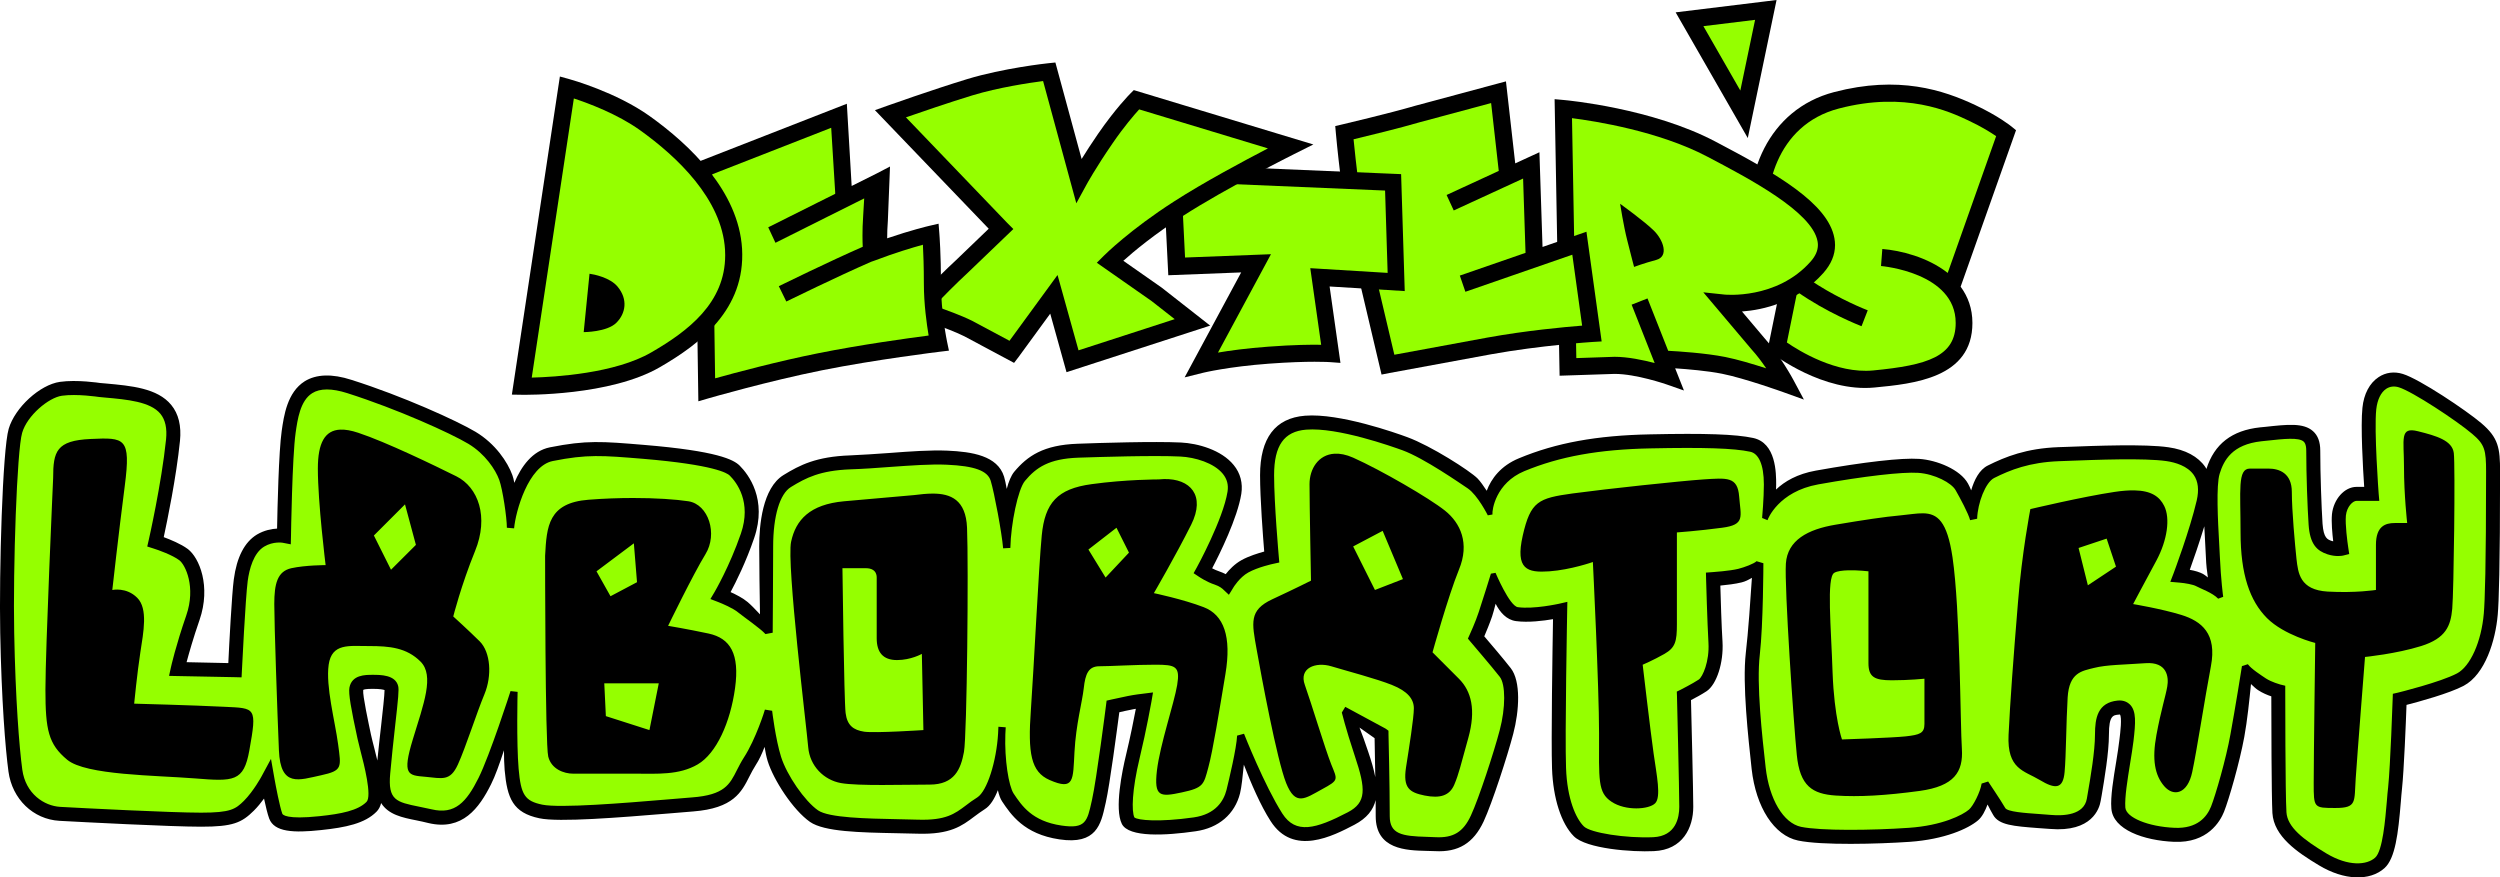
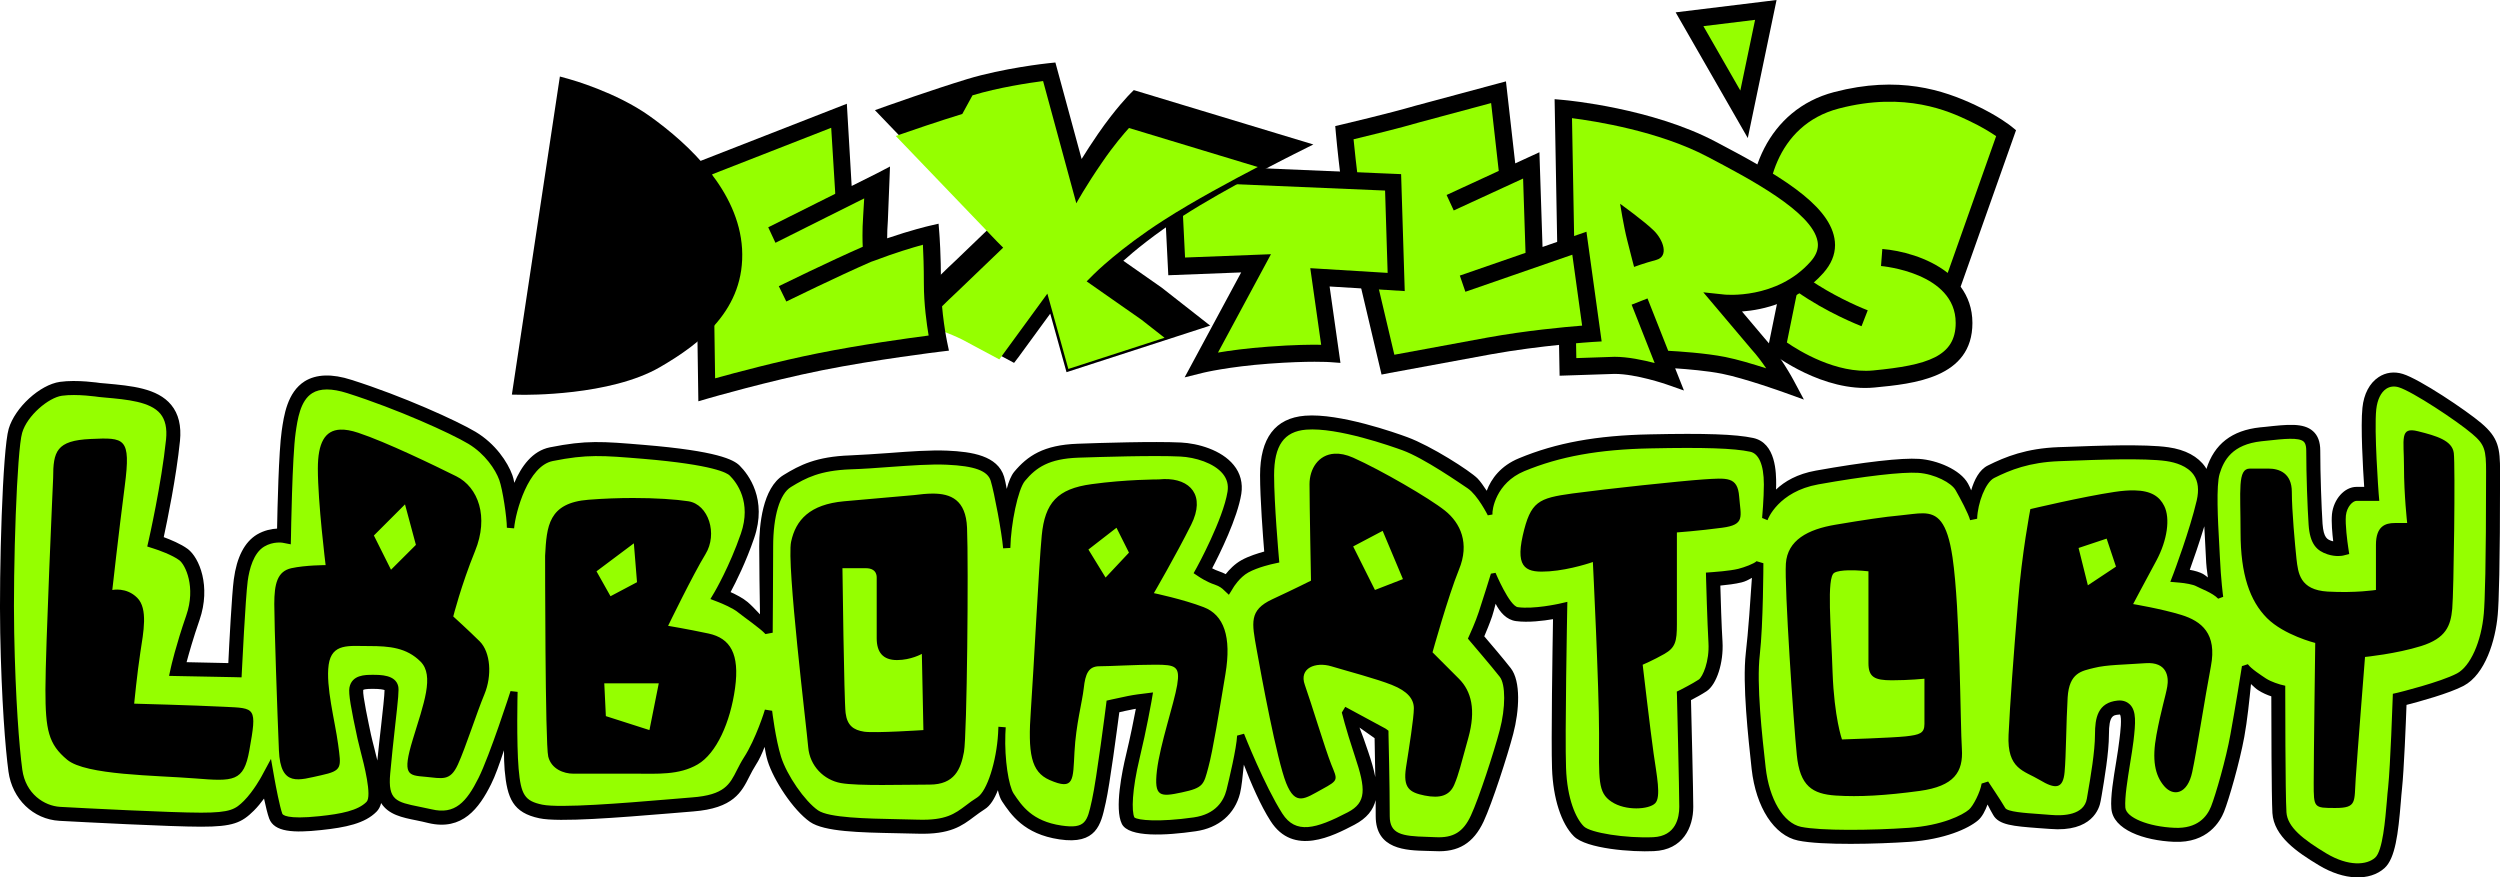
<svg xmlns="http://www.w3.org/2000/svg" xmlns:ns1="http://sodipodi.sourceforge.net/DTD/sodipodi-0.dtd" xmlns:ns2="http://www.inkscape.org/namespaces/inkscape" enable-background="new 0 0 1000 338.751" version="1.1" xml:space="preserve" viewBox="0 0 6765.336 2374.234" id="svg1" ns1:docname="Dexter's Laboratory.svg" width="6765.336" height="2374.234" ns2:version="1.3.2 (091e20e, 2023-11-25, custom)">
  <defs id="defs1">
  
  
 
   
   
   
   
   
   
   
   
   
   
   
   
   
   
   
   
   
   
   
   
   
   
   
   
   
   
   
   
   
   
   
   
   
   
   
   
   
   
  </defs>
  <ns1:namedview id="namedview1" pagecolor="#ffffff" bordercolor="#000000" borderopacity="0.25" ns2:showpageshadow="2" ns2:pageopacity="0.0" ns2:pagecheckerboard="0" ns2:deskcolor="#d1d1d1" ns2:zoom="0.17869553" ns2:cx="3346.4744" ns2:cy="1236.7405" ns2:window-width="1920" ns2:window-height="1112" ns2:window-x="-8" ns2:window-y="-8" ns2:window-maximized="1" ns2:current-layer="svg1" />
  <g id="g11" transform="matrix(7.009,0,0,7.009,-0.001,0)">
    <g id="g10">
      <g id="g9">
        <path d="m 528.3,290.38 c -1.22,-3.75 -2.41,-6.89 -3.41,-9.48 l 5.83,4.1 c 0.04,2.57 0.19,8.56 0.27,15.04 -0.57,-3.02 -1.53,-6.26 -2.69,-9.66 M 147.12,280.4 c -0.47,4.13 -0.98,8.65 -1.43,13.23 -0.38,-1.58 -0.78,-3.19 -1.2,-4.86 -0.45,-1.76 -0.86,-3.3 -1.1,-4.44 l -0.14,-0.59 c -0.97,-4.61 -3.27,-15.3 -3.02,-17.25 0.05,-0.09 0.05,-0.13 0.06,-0.15 0.21,-0.13 0.96,-0.38 3.61,-0.38 2.94,0 4.13,0.3 4.57,0.47 0,1.89 -0.68,7.99 -1.35,13.97 z m 703.95,-77.2 c 0.09,2.3 0.22,4.66 0.37,7.12 l 0.25,4.84 c 0.1,2.9 0.41,5.51 0.76,7.8 -0.61,-0.49 -1.16,-0.94 -1.64,-1.22 -1.41,-0.85 -3.53,-1.42 -5.35,-1.73 1.36,-3.75 3.61,-10.26 5.61,-16.81 z M 958,163.36 c -5.75,-4.88 -23.78,-16.99 -30.27,-18.98 -3.31,-1.04 -6.64,-0.6 -9.37,1.23 -3.48,2.3 -5.71,6.51 -6.24,11.86 -0.75,7.02 0.22,23.73 0.68,30.51 h -2.95 c -4.66,0 -8.87,4.74 -9.49,10.53 -0.29,3.02 0.12,7.46 0.48,10.48 -0.14,-0.04 -0.33,-0.09 -0.52,-0.12 -1.7,-0.57 -3.19,-1.07 -3.6,-6.65 -0.41,-6.45 -0.88,-19.07 -0.88,-28.23 0,-3.36 -0.91,-5.85 -2.8,-7.52 -3.68,-3.29 -9.88,-2.6 -18.47,-1.66 l -1.98,0.19 c -10.85,1.16 -17.66,6.42 -20.7,16.05 -0.14,-0.26 -0.26,-0.51 -0.42,-0.72 -2.8,-4.07 -7.7,-6.72 -14.29,-7.65 -9.03,-1.3 -27.47,-0.6 -39.65,-0.13 l -2.77,0.09 c -12.47,0.48 -20.45,3.69 -27.25,7.08 -3.3,1.61 -5.26,5.55 -6.45,9.6 -0.38,-0.97 -0.83,-1.88 -1.23,-2.63 -2.98,-5.4 -11.96,-9.05 -18.85,-9.52 -6.77,-0.47 -21.31,1.2 -39.91,4.53 -7.17,1.29 -12.06,4.16 -15.35,7.31 0.03,-0.69 0.05,-1.32 0.05,-1.92 0,-4.41 0,-16.09 -8.9,-18 -6.77,-1.44 -18.32,-1.86 -39.84,-1.39 -20.61,0.41 -36.2,3.27 -50.55,9.23 -7.04,2.89 -10.72,7.89 -12.46,12.55 -1.2,-1.82 -2.46,-3.65 -3.55,-4.76 -2.93,-2.95 -17.97,-12.59 -27.12,-15.94 -4.27,-1.58 -26.16,-9.35 -39.47,-8.28 -11.52,0.91 -17.37,8.65 -17.37,22.96 0,9.14 1.14,23.83 1.6,29.49 -2.33,0.64 -5.98,1.76 -8.76,3.31 -2.66,1.48 -4.77,3.71 -6.12,5.42 -0.69,-0.38 -1.55,-0.76 -2.55,-1.1 -0.9,-0.29 -1.84,-0.73 -2.67,-1.16 2.89,-5.51 9.77,-19.39 11.26,-28.77 0.63,-4.07 -0.34,-7.93 -2.93,-11.09 -4.79,-5.91 -13.94,-8.39 -20.34,-8.71 -10.29,-0.51 -31.34,0.15 -39.93,0.47 -13.2,0.47 -19.36,4.7 -24.51,10.86 -1.18,1.46 -2.14,3.8 -2.86,6.58 -0.35,-1.96 -0.69,-3.63 -1.03,-4.72 -2.5,-8.13 -12.44,-9.63 -21.85,-10.05 -6.55,-0.28 -14.41,0.29 -22.73,0.92 -4.99,0.34 -10.12,0.72 -14.9,0.91 -13.05,0.47 -19.35,3.71 -25.68,7.59 -8.16,5.03 -9.38,19.44 -9.38,27.57 0,7.13 0.17,18.72 0.3,26.21 -1.8,-1.92 -3.68,-3.87 -4.89,-4.84 -1.74,-1.46 -4.43,-2.84 -6.47,-3.75 2.07,-3.87 5.9,-11.49 9.09,-20.8 5.18,-15.05 -2.19,-24.65 -5.59,-28.04 -2.32,-2.3 -8.65,-5.65 -36.87,-7.99 -16.24,-1.36 -22.32,-1.87 -36.36,0.93 -6.81,1.36 -11.07,7.37 -13.77,13.72 -0.19,-1.13 -0.44,-2.16 -0.75,-2.99 -1.83,-5.03 -6.53,-12.11 -14.21,-16.71 -7.05,-4.22 -28.15,-13.81 -47.93,-20.07 -7.51,-2.43 -13.58,-2.2 -18.03,0.55 -6.75,4.26 -8.04,13.26 -8.89,19.21 -1.14,7.93 -1.64,29.86 -1.78,37.67 -2.08,0.1 -4.93,0.63 -7.76,2.29 -4.8,2.91 -7.81,8.73 -8.95,17.32 -0.76,5.63 -1.78,25.15 -2.12,32.32 l -16.11,-0.35 c 0.9,-3.36 2.54,-9.2 5,-16.29 4.49,-13.01 -0.07,-24.06 -4.55,-27.42 -2.62,-1.95 -6.71,-3.62 -9.27,-4.57 1.32,-6.13 4.83,-23 6.27,-37.16 0.59,-5.79 -0.55,-10.46 -3.38,-13.89 -5.33,-6.48 -15.43,-7.38 -25.21,-8.27 l -2.22,-0.19 c -0.23,-0.03 -8.92,-1.38 -15.54,-0.44 -7.76,1.11 -17.37,9.93 -19.78,18.12 -2.39,8.13 -3.73,54.86 -3.27,78.85 0.49,25.8 1.97,44.55 3.18,53.5 1.45,10.63 9.55,18.43 19.67,19.01 8.57,0.47 43.04,2.27 54.7,2.27 12.23,0 15.65,-1.49 20.39,-6.21 1.46,-1.45 2.79,-3.12 3.91,-4.65 0.62,2.85 1.34,5.96 2,7.73 1.97,5.22 9.41,5.57 19.94,4.44 9.68,-1.01 17,-2.57 21.47,-7.08 0.89,-0.88 1.46,-2.01 1.81,-3.36 2.83,4.49 8.13,5.6 13.65,6.69 1.47,0.32 2.98,0.6 4.56,1.02 13.17,3.15 19.66,-5.8 24.23,-14.98 1.55,-3.05 3.29,-7.92 4.98,-13.1 0,2.77 0.08,5.38 0.26,7.62 0.97,10.93 3.2,16.49 13.42,18.63 7.57,1.61 30.98,-0.31 49.83,-1.85 l 9.55,-0.79 c 15.52,-1.21 18.67,-7.46 21.73,-13.56 0.74,-1.43 1.49,-2.91 2.42,-4.35 1.33,-2.04 2.46,-4.5 3.41,-7.02 0.31,1.99 0.7,3.87 1.19,5.48 2.29,7.33 9.79,18.9 16.36,23.5 5.54,3.81 19.19,4.07 33.66,4.36 l 7.93,0.18 c 12.57,0.37 17.08,-3.03 21.82,-6.61 1.29,-0.95 2.56,-1.9 4.03,-2.84 2.14,-1.31 3.78,-4.02 5.08,-7.35 0.42,1.79 0.94,3.3 1.62,4.31 3.38,5.06 8.45,12.67 22.14,14.68 14.3,2.15 16.04,-5.81 17.73,-13.5 l 0.17,-0.74 c 1.58,-7.02 4.36,-28.33 5.23,-34.84 1.37,-0.32 3.16,-0.73 4.39,-0.95 0.57,-0.15 1.27,-0.25 1.99,-0.38 -0.75,3.99 -2.1,10.77 -3.79,17.82 -1.47,6.08 -4.52,20.77 -1.61,26.62 2.67,5.32 16.99,4.51 28.51,2.84 8.87,-1.26 15.1,-6.62 17.12,-14.64 0.58,-2.33 1.05,-6.71 1.47,-11.08 2.75,7.15 6.48,15.83 10.32,21.77 8.77,13.78 24.12,5.74 32.37,1.44 4.87,-2.56 7.28,-5.77 8.2,-9.52 0.02,2.21 0.02,4.31 0.02,6.21 0,12.89 11.8,13.21 19.65,13.4 1.1,0.03 2.16,0.06 3.21,0.09 9.05,0.51 14.87,-3.06 18.81,-11.45 3.3,-7.11 9.23,-25.39 11.43,-33.84 2.36,-8.96 2.99,-20.26 -0.94,-25.33 -2.49,-3.21 -7.9,-9.59 -10.24,-12.31 0.8,-1.85 2.08,-4.96 3.02,-7.7 0.42,-1.24 0.89,-3.03 1.36,-4.88 1.67,3.26 4.16,6.2 7.87,6.7 4.71,0.64 10.64,-0.13 14.29,-0.75 -0.19,11.17 -0.76,46.89 -0.38,57.68 0.4,11.5 3.56,21.28 8.43,26.15 4.82,4.82 22.5,6.15 30.87,5.73 11.24,-0.46 15.23,-9.15 15.23,-17.09 0,-5.61 -0.69,-33.89 -0.88,-41.23 1.64,-0.81 4.16,-2.2 6.02,-3.42 3.9,-2.61 6.61,-11.02 6.15,-19.07 -0.37,-5.76 -0.71,-16.75 -0.84,-21.72 2.37,-0.22 5.86,-0.63 8.22,-1.23 1.39,-0.33 2.71,-1.01 3.97,-1.77 -0.51,7.75 -1.42,21.16 -2.36,29.06 -1.36,12.02 0.94,32.54 2.26,44.78 1.67,14.83 8.69,25.66 17.91,27.6 9.16,1.92 30.8,1.35 43.15,0.5 13.4,-0.95 22.56,-5.06 26.37,-8.31 1.61,-1.38 2.77,-3.74 3.65,-6.1 0.76,1.51 1.55,2.98 2.17,4.03 2.2,3.93 7.9,4.34 17.31,5.07 l 4.63,0.33 c 16.24,1.37 19.1,-7.92 19.56,-10.78 l 0.39,-2.17 c 1.04,-6.17 2.81,-16.54 2.81,-23.54 0,-7.31 1.64,-7.47 3.85,-7.65 0.26,-0.07 0.35,-0.03 0.39,-0.03 0.84,1.13 0.16,6.86 -0.18,9.59 -0.26,2.46 -0.76,5.42 -1.24,8.5 -1.1,6.72 -2.27,13.63 -1.89,18.16 0.57,8.21 12.55,12.4 24.21,12.9 12.99,0.57 17.81,-7.92 19.29,-11.6 1.88,-4.73 6,-18.94 7.83,-28.93 1.13,-6.1 2.01,-14.6 2.58,-20.39 0.91,0.87 1.83,1.74 2.71,2.33 1.71,1.13 3.69,1.95 5.14,2.42 0,8.22 0.06,38.71 0.42,45.07 0.57,9 9.58,15.13 17.98,20.17 9.66,5.82 19.58,6.2 25.31,1.07 4.15,-3.78 5.29,-13.34 6.29,-25.52 0.12,-1.82 0.31,-3.6 0.45,-5.07 0.78,-7.24 1.53,-26.15 1.75,-32.42 4.69,-1.2 16.46,-4.4 22.1,-7.39 8.3,-4.44 12.26,-17.53 13.12,-27.42 0.43,-4.78 0.9,-18.25 0.9,-55.22 0.01,-9.13 -0.62,-13.13 -7.26,-18.76 z" fill="#00011e" id="svg_2" style="fill:#000000;fill-opacity:1" />
        <path d="m 576.23,198.64 c -0.22,-1.73 1.28,-12.15 12.31,-16.74 13.71,-5.67 28.69,-8.38 48.61,-8.78 20.8,-0.44 32.32,-0.06 38.58,1.29 3.15,0.65 5.29,4.69 5.29,12.68 0,5.14 -0.65,12.81 -0.68,12.9 l 2.09,0.85 c 0.1,-0.45 4.23,-11.04 19.58,-13.82 17.94,-3.2 32.37,-4.86 38.6,-4.46 6.38,0.43 12.92,3.9 14.46,6.74 1.74,3.05 4.94,9 5.58,11.54 l 2.71,-0.56 c 0.19,-6.09 3.24,-14.07 6.58,-15.74 6.23,-3.12 13.56,-6.04 25.04,-6.48 l 2.74,-0.1 c 12.02,-0.47 30.15,-1.16 38.7,0.06 3.5,0.51 8.16,1.87 10.58,5.36 1.7,2.45 2.07,5.79 1.14,9.85 -2.65,11.42 -8.84,27.88 -8.9,28.04 l -1.3,3.37 3.58,0.31 c 2,0.16 5.33,0.72 6.49,1.41 1.36,0.79 6.23,2.47 8.41,4.79 l 1.94,-0.72 c -0.03,-0.1 -0.89,-6.58 -1.29,-15.52 L 856.82,210 c -0.51,-8.97 -1.22,-22.59 0.17,-27.07 1.6,-5.22 4.83,-11.33 16.13,-12.56 l 2.02,-0.21 c 6.67,-0.73 12.41,-1.36 14.29,0.34 0.24,0.22 1,0.92 1,3.49 0,9.26 0.47,22.06 0.91,28.58 0.51,7.66 3.27,10.1 7.28,11.44 3.27,1.05 5.56,0.58 6.01,0.5 l 2.39,-0.6 -0.37,-2.46 c -0.35,-2.27 -1.23,-8.97 -0.92,-12.37 0.37,-3.49 2.67,-5.7 4.12,-5.7 h 8.78 l -0.25,-2.89 c -0.02,-0.26 -1.8,-24.21 -0.92,-32.45 0.42,-3.72 1.77,-6.54 3.85,-7.93 1.42,-0.92 3.08,-1.13 4.88,-0.57 5.22,1.6 22.37,12.9 28.32,17.98 4.88,4.11 5.35,6.28 5.35,14.6 0,36.79 -0.47,50.11 -0.88,54.76 -0.94,10.89 -5.19,20.36 -10.31,23.1 -6.4,3.4 -22.64,7.39 -22.8,7.43 l -2.01,0.46 -0.07,2.05 c 0,0.26 -0.88,25.71 -1.75,34.09 -0.18,1.54 -0.35,3.33 -0.48,5.19 -0.63,7.23 -1.6,19.33 -4.53,21.93 -3.21,2.9 -10.29,3.5 -18.89,-1.66 -8.95,-5.39 -15.01,-10.14 -15.36,-15.87 -0.46,-7.08 -0.46,-46.33 -0.46,-46.73 v -2.11 l -2.02,-0.5 c -0.06,-0.04 -3.21,-0.86 -5.47,-2.33 -1.71,-1.15 -5.67,-3.68 -6.95,-5.48 l -2.28,0.72 c 0,0.17 -2.67,16.7 -4.44,26.35 -1.7,9.54 -5.75,23.47 -7.49,27.88 -1.59,3.97 -5.28,8.6 -14.06,8.22 -10.24,-0.44 -18.76,-3.97 -19.04,-7.84 -0.28,-3.94 0.86,-10.85 1.83,-16.92 0.52,-3.19 1.01,-6.19 1.32,-8.73 0.82,-7.08 1.16,-11.55 -1.35,-14.1 -0.86,-0.82 -2.33,-1.79 -4.77,-1.54 -7.7,0.78 -8.74,6.73 -8.74,13.06 0,6.54 -1.73,16.61 -2.77,22.63 l -0.37,2.17 c -1.08,6.39 -9.06,6.7 -13.76,6.3 l -4.72,-0.36 c -5.69,-0.4 -12.2,-0.87 -13.03,-2.32 -1.74,-3.05 -6.6,-10.16 -6.6,-10.23 l -2.52,0.79 c -0.49,3.24 -3.24,8.68 -4.89,10.06 -2.39,2.06 -10.28,6.15 -23.22,7.03 -14.51,1.01 -34.03,1.19 -41.63,-0.38 -6.8,-1.45 -12.27,-10.64 -13.64,-22.91 -1.35,-12.02 -3.61,-32.13 -2.26,-43.59 1.33,-11.65 1.38,-35.06 1.38,-35.28 l -2.64,-0.78 c -0.97,0.97 -4.68,2.35 -7.05,2.95 -3.33,0.82 -9.85,1.26 -9.88,1.26 l -2.61,0.19 0.06,2.58 c 0,0.19 0.47,16.81 0.91,24.46 0.44,7.33 -2.27,13.24 -3.73,14.25 -2.53,1.67 -6.9,3.87 -6.94,3.9 l -1.55,0.76 0.07,1.73 c 0,0.35 0.89,36.53 0.89,42.76 0,4.19 -1.32,11.31 -10.04,11.72 -10.54,0.47 -24.33,-1.67 -26.82,-4.19 -3.05,-3.02 -6.45,-10.55 -6.86,-22.54 -0.47,-12.39 0.44,-60.22 0.44,-60.66 l 0.07,-3.48 -3.37,0.77 c -0.1,0 -9.54,2.13 -15.74,1.29 -3.21,-0.41 -8.62,-13.26 -8.62,-13.26 l -1.79,0.32 c -0.03,0.1 -3.37,10.92 -4.69,14.8 -1.26,3.86 -3.46,8.68 -3.5,8.74 l -0.69,1.54 1.1,1.32 c 0.06,0.09 8.12,9.48 11.21,13.44 2.27,2.89 2.27,11.97 -0.03,20.61 -2.17,8.29 -8.03,26.29 -11.12,32.92 -2.95,6.39 -6.79,8.72 -13.63,8.38 -1.1,-0.07 -2.26,-0.11 -3.36,-0.13 -9.76,-0.26 -14.35,-1.1 -14.35,-7.99 0,-11.61 -0.46,-31.42 -0.48,-31.63 l -0.01,-1.36 -1.13,-0.82 -15.55,-8.4 -1.33,2.2 c 0.06,0.07 1.17,5.21 5.08,16.97 4.23,12.62 4.44,17.77 -2.73,21.52 -12.47,6.52 -20.16,8.56 -25.32,0.51 -6.92,-10.86 -14.71,-30.59 -14.79,-30.81 l -2.67,0.72 c -0.23,4.94 -3.06,16.75 -4.1,21 -1.07,4.16 -4.12,9.35 -12.65,10.58 -13.49,1.91 -21.59,1.12 -22.92,0 -1.11,-2.4 -0.94,-10.49 2.03,-22.86 2.7,-11.2 4.53,-21.71 4.56,-21.81 l 0.61,-3.58 -3.62,0.46 c -0.18,0 -3.75,0.44 -6.07,0.92 -2.24,0.47 -6.19,1.32 -6.36,1.36 l -1.87,0.43 -0.23,1.86 c -0.03,0.31 -3.62,28.39 -5.37,36.29 l -0.16,0.72 c -1.72,7.8 -2.37,10.73 -11.67,9.35 -11.33,-1.68 -15.27,-7.59 -18.45,-12.33 -1.94,-2.94 -3.56,-13.23 -3.21,-22.86 0.06,-1.16 0.11,-2.11 0.14,-2.74 l -2.82,-0.21 c -0.03,0.56 -0.09,1.47 -0.12,2.6 -0.62,10.67 -4.21,22.25 -8.02,24.67 -1.68,1.05 -3.09,2.08 -4.4,3.1 -4.35,3.27 -7.76,5.82 -18.43,5.51 l -8,-0.19 c -11.81,-0.23 -26.47,-0.51 -30.67,-3.41 -5.13,-3.56 -12.06,-13.59 -14.28,-20.68 -2.11,-6.73 -3.44,-17.65 -3.44,-17.77 l -2.79,-0.45 c 0,0.16 -3.51,11.39 -8.1,18.48 -1.09,1.69 -1.9,3.31 -2.69,4.84 -2.81,5.61 -4.83,9.64 -17.35,10.58 l -9.54,0.79 c -16.55,1.39 -41.49,3.42 -48.28,2.01 -6.74,-1.41 -8.25,-3.77 -9.13,-13.85 -0.86,-10 -0.41,-29.52 -0.39,-29.7 l -2.73,-0.3 c -0.06,0.26 -8.03,24.87 -12.37,33.57 -4.65,9.3 -9.12,14.25 -18.13,12.07 -1.69,-0.38 -3.23,-0.69 -4.74,-1 -8.86,-1.79 -12.17,-2.49 -11.22,-12.78 0.52,-6.04 1.23,-12.21 1.82,-17.7 1.32,-11.63 1.61,-14.72 1.25,-16.12 -1.07,-4.32 -6.77,-4.32 -9.84,-4.32 -2.97,0 -8,0 -8.97,4.9 -0.45,2.31 0.66,8.35 3.04,19.39 l 0.14,0.63 c 0.27,1.26 0.68,2.83 1.14,4.66 1.24,4.73 4.48,17.28 2.27,19.48 -3.31,3.34 -9.69,4.63 -18.2,5.52 -12.76,1.35 -14.16,-0.58 -14.31,-0.95 -1.01,-2.77 -2.52,-10.7 -3.02,-13.49 l -1.35,-7.69 -3.7,6.86 c -0.03,0.06 -3.01,5.56 -6.73,9.32 -3.29,3.23 -5.09,4.59 -16.56,4.59 -11.56,0 -45.87,-1.76 -54.41,-2.24 C 17.09,311.16 9.9,306.52 8.61,297.18 7.42,288.37 5.97,269.9 5.48,244.28 4.99,218.94 6.54,173.92 8.55,167.11 c 1.95,-6.71 10.23,-13.59 15.36,-14.32 5.82,-0.81 13.97,0.44 14.24,0.47 l 2.27,0.22 c 8.67,0.77 17.64,1.58 21.52,6.29 1.9,2.34 2.61,5.59 2.17,9.93 -1.78,17.2 -6.64,38.64 -6.7,38.86 l -0.56,2.44 2.4,0.77 c 1.89,0.57 7.34,2.54 9.98,4.53 2.36,1.76 6.47,10.38 2.69,21.3 -4.06,11.71 -5.87,19.77 -5.94,20.12 l -0.71,3.23 3.29,0.07 22.07,0.43 2.64,0.07 0.13,-2.61 c 0,-0.28 1.38,-27.95 2.23,-34.53 0.63,-4.71 2.25,-10.85 6.36,-13.34 3.53,-2.12 7.12,-1.49 7.13,-1.49 l 3.15,0.61 c 0.02,0 0.08,-3.21 0.08,-3.21 0,-0.32 0.47,-30.59 1.78,-39.78 0.75,-5.26 1.77,-12.46 6.4,-15.36 3.02,-1.92 7.58,-1.92 13.53,-0.03 19.37,6.16 39.95,15.49 46.77,19.57 6.48,3.9 10.47,9.95 11.93,13.95 1.33,3.71 2.94,14.57 2.94,18.46 l 2.79,0.23 c 0.59,-6.57 5.47,-24.08 14.91,-25.99 13.28,-2.66 19.15,-2.15 34.87,-0.86 27.38,2.3 32.53,5.51 33.47,6.46 2.69,2.67 8.52,10.26 4.31,22.43 -4.35,12.62 -10.08,22.41 -10.14,22.51 l -1.63,2.74 2.99,1.15 c 1.53,0.58 5.87,2.43 7.79,4.07 2.13,1.72 8.64,6.23 10.48,8.31 l 2.79,-0.53 c 0,-0.23 0.18,-22.2 0.18,-33.3 0,-11.74 2.57,-20.33 6.85,-22.94 5.85,-3.59 11.27,-6.39 23.03,-6.84 4.89,-0.15 10.08,-0.53 15.1,-0.91 8.17,-0.57 15.86,-1.16 22.09,-0.87 10.67,0.47 15.73,2.32 16.92,6.19 1.4,4.6 4.29,20.02 4.8,26.09 l 2.79,-0.15 c 0.19,-9.36 2.95,-22.66 5.63,-25.87 4.37,-5.26 9.33,-8.56 20.56,-8.98 8.5,-0.28 29.38,-0.94 39.43,-0.44 5.7,0.28 13.01,2.46 16.44,6.7 1.61,2.02 2.2,4.22 1.79,6.87 -1.71,10.67 -11.77,29.11 -11.89,29.3 l -1.21,2.17 2.09,1.39 c 0.14,0.09 3.02,2.04 6.05,3.01 1.99,0.66 3.01,1.64 3.03,1.64 l 2.45,2.3 c 0.03,0.03 1.75,-2.83 1.75,-2.83 0.02,-0.06 2.39,-3.93 5.76,-5.79 3.66,-2.04 9.55,-3.34 9.64,-3.34 l 2.32,-0.51 -0.21,-2.37 c -0.01,-0.2 -1.8,-20.32 -1.8,-31.33 0,-11.49 3.84,-16.9 12.38,-17.59 12.17,-0.98 33.1,6.49 37.19,7.96 8.35,3.05 22.47,12.91 25.17,14.7 3.87,2.61 7.77,10.42 7.77,10.42 l 1.8,-0.32" fill="#a2ce66" id="svg_3" style="fill:#95ff00;fill-opacity:1" />
      </g>
      <path id="svg_13" d="m 875.87,180.92 c 4.17,0 8.99,1.8 8.99,9.01 0,7.23 1.23,20.45 1.8,25.86 0.63,5.38 1.22,11.99 12.06,12.62 10.82,0.6 18.62,-0.63 18.62,-0.63 0,0 0,-10.2 0,-17.4 0,-7.2 3.59,-8.44 7.25,-8.44 3.58,0 4.81,0 4.81,0 0,0 -1.23,-10.79 -1.23,-21.65 0,-10.8 -1.8,-15.6 5.42,-13.78 7.2,1.79 13.21,3.58 13.81,8.4 0.6,4.81 0,53.5 -0.6,60.11 -0.6,6.61 -2.42,11.42 -12.02,14.42 -9.63,3.02 -21.66,4.21 -21.66,4.21 0,0 -2.99,37.86 -3.59,46.89 -0.63,9.01 0.6,11.42 -7.82,11.42 -8.4,0 -8.4,0 -8.4,-9.62 0,-9.64 0.59,-54.1 0.59,-54.1 0,0 -12.02,-3 -18.63,-9.6 -6.61,-6.65 -10.2,-16.83 -10.2,-33.07 0,-16.25 -1.23,-24.65 3.59,-24.65 4.81,0 7.21,0 7.21,0 m -51.761,8.414 c -2.174,-0.046 -4.721,0.143 -7.719,0.596 -12.06,1.78 -32.48,6.631 -32.48,6.631 0,0 -3.279,16.869 -4.779,36.039 -1.84,22.25 -3.031,38.49 -3.631,51.1 -0.63,13.35 5.979,13.811 12.029,17.441 5.97,3.6 9.002,3.599 9.602,-3.031 0.6,-6.59 0.6,-19.23 1.18,-28.82 0.6,-9.62 5.419,-10.22 10.229,-11.42 4.83,-1.22 11.432,-1.218 19.842,-1.818 8.39,-0.6 9.029,5.399 8.389,9.029 -0.6,3.58 -2.38,8.999 -4.17,18.619 -1.8,9.64 -0.6,15.64 2.99,19.83 3.62,4.22 9.021,3.02 10.811,-5.42 1.8,-8.39 4.819,-28.219 7.219,-40.869 2.41,-12.63 -3.6,-17.4 -11.43,-19.83 -7.8,-2.39 -18.6,-4.18 -18.6,-4.18 0,0 4.79,-9.05 9.01,-16.84 4.17,-7.8 5.4,-16.231 2.99,-21.051 -1.807,-3.615 -4.959,-5.869 -11.48,-6.006 z m -10.744,18.623 3.607,10.822 -10.855,7.209 -3.592,-14.416 z m -70.854,-9.768 c -2.491,-0.045 -5.331,0.478 -8.521,0.771 -6.61,0.6 -14.411,1.789 -25.211,3.609 -10.86,1.8 -18.63,6.02 -19.26,15.01 -0.6,9 2.991,61.949 4.221,73.939 1.2,12.01 6.009,15.031 15.039,15.641 9.01,0.59 19.231,-0.001 32.451,-1.791 13.22,-1.84 16.82,-7.26 16.24,-16.25 -0.62,-9.03 -0.621,-53.5 -3.611,-73.93 -2.083,-14.059 -5.868,-16.901 -11.348,-17 z m -28.828,22.008 c 3.724,-0.086 7.717,0.383 7.717,0.383 v 35.471 c 0,5.4 2.4,6.609 9.01,6.609 6.6,0 12.609,-0.609 12.609,-0.609 v 17.479 c 0,3.58 -1.79,4.171 -7.23,4.781 -5.38,0.58 -24.609,1.189 -24.609,1.189 0,0 -2.989,-8.4 -3.629,-25.84 -0.56,-17.44 -2.391,-36.67 0.639,-38.49 1.121,-0.671 3.26,-0.921 5.494,-0.973 z M 615,216.99 c 0,0 -8.44,2.99 -16.84,3.6 -8.4,0.58 -13.22,-0.61 -10.23,-13.83 3.02,-13.22 6.04,-14.41 19.23,-16.24 13.26,-1.8 41.48,-4.79 50.51,-5.42 9.03,-0.56 13.22,-1.2 13.81,6.61 0.61,7.85 2.44,10.87 -6.6,12.05 -8.99,1.2 -17.44,1.81 -17.44,1.81 0,0 0,28.86 0,35.46 0,6.61 -0.58,9 -4.8,11.43 -4.19,2.39 -8.41,4.19 -8.41,4.19 0,0 3.02,25.86 4.22,34.27 1.19,8.42 2.98,16.83 0.6,19.22 -2.4,2.43 -11.42,3.03 -16.84,-0.59 -5.42,-3.59 -4.82,-8.4 -4.82,-26.43 0,-18.04 -2.39,-66.13 -2.39,-66.13 m -99.756,-41.818 c -6.263,0.373 -9.645,5.908 -9.645,11.758 0,7.81 0.57,37.26 0.57,37.25 0,0 -5.98,3.031 -15.01,7.221 -9,4.22 -7.8,9.04 -6,19.23 1.81,10.22 7.83,42.709 11.42,51.709 3.61,9 7.22,6.011 13.83,2.391 6.6,-3.59 6,-3.59 3.58,-9.6 -2.38,-6.01 -7.819,-24.04 -10.189,-30.66 -2.41,-6.6 4.209,-9.02 10.189,-7.23 6.04,1.83 17.461,4.81 23.471,7.23 6.01,2.4 8.42,5.42 8.42,9.01 0,3.62 -1.801,15.04 -3.031,22.85 -1.18,7.83 1.231,9.62 7.211,10.82 6.04,1.2 9.649,-7.1e-4 11.439,-4.221 1.78,-4.22 2.39,-7.209 5.41,-18.039 3,-10.81 1.199,-18.02 -3.631,-22.84 -4.77,-4.81 -10.189,-10.191 -10.189,-10.201 0,0 6.019,-21.649 10.189,-31.879 4.24,-10.2 0.611,-18.031 -5.369,-22.811 -6.01,-4.81 -24.671,-15.641 -35.461,-20.461 -2.71,-1.202 -5.117,-1.652 -7.205,-1.527 z m 18.598,29.787 7.824,18.631 -10.805,4.195 -8.414,-16.807 z M 449.391,184.967 c -0.679,0.015 -1.375,0.058 -2.09,0.133 0,0 -12.64,8e-5 -25.84,1.83 -13.23,1.79 -18.04,7.21 -19.25,19.83 -1.2,12.62 -3.011,50.48 -4.191,67.32 -1.22,16.84 0.041,23.92 7.201,27.07 9.63,4.22 9.029,-9e-5 9.629,-10.83 0.58,-10.79 2.99,-19.23 3.59,-24.65 0.59,-5.42 1.791,-8.43 6.021,-8.43 4.21,0 13.819,-0.6 21.639,-0.6 7.8,10e-6 9.6,0.6 8.4,7.84 -1.2,7.2 -6.6,22.849 -7.82,33.029 -1.18,10.24 1.221,10.239 9.621,8.439 8.43,-1.79 8.429,-3.019 10.219,-9.619 1.8,-6.61 4.201,-21.63 6.611,-36.08 2.41,-14.43 -0.59,-22.84 -8.4,-25.82 -7.84,-3.03 -19.23,-5.42 -19.23,-5.42 0,0 8.4,-14.42 14.41,-26.43 5.634,-11.306 -0.334,-17.831 -10.52,-17.613 z m -18.322,18.797 4.818,9.605 -9.029,9.619 -6.629,-10.82 z M 360.092,190.574 c -2.319,0.003 -4.76,0.271 -7.162,0.576 0,0 -13.819,1.199 -27.049,2.389 -13.22,1.2 -18.651,7.211 -20.441,15.641 -1.81,8.4 6.011,72.13 6.611,79.34 0.61,7.21 6.009,12.62 12.619,13.82 6.63,1.19 24.64,0.59 34.27,0.59 9.61,0 12.02,-5.999 13.24,-12.619 1.19,-6.61 1.789,-72.121 1.189,-86.551 -0.458,-10.83 -6.32,-13.195 -13.277,-13.186 z m -34.832,28.807 h 9.041 c 1.81,0 4.189,0.589 4.189,3.609 v 23.449 c 0,5.41 2.41,8.41 7.83,8.41 5.4,0 9.6,-2.389 9.6,-2.389 l 0.6,29.42 c 0,0 -18.62,1.229 -22.84,0.629 -4.19,-0.63 -6.599,-2.43 -7.199,-7.23 -0.6,-4.79 -1.221,-55.898 -1.221,-55.898 z m -80.986,-27.105 c -5.345,0.005 -11.125,0.203 -16.994,0.664 -15.61,1.2 -16.208,10.24 -16.818,21.65 0,0 -0.001,72.74 1.209,77.52 1.19,4.82 6.011,6.602 9.631,6.602 h 24.039 c 8.41,0 16.819,0.63 24.029,-3.58 7.23,-4.22 12.632,-16.251 14.432,-29.461 1.81,-13.21 -1.801,-19.231 -10.221,-21.061 -8.41,-1.79 -15.631,-2.979 -15.631,-2.979 0,0 9.622,-19.82 14.432,-27.67 4.8,-7.81 1.199,-19.222 -6.611,-20.422 -4.887,-0.744 -12.588,-1.272 -21.496,-1.264 z m 0.455,17.5 1.217,15.01 -10.232,5.418 -5.408,-9.619 z m -11.42,54.068 h 21.035 l -3.6,18.037 -16.826,-5.389 z m -101.975,-97.967 c -5.909,0.281 -8.613,5.128 -8.613,15.043 0,13.22 3,37.27 3,37.27 0,0 -7.82,0.001 -13.24,1.191 -5.4,1.2 -6.58,6.01 -6.58,13.85 0,7.8 1.179,42.05 1.789,56.49 0.6,14.44 7.81,11.419 16.24,9.619 8.4,-1.83 7.789,-3.01 6.609,-12.01 -1.21,-9.04 -4.819,-22.249 -3.639,-30.689 1.22,-8.4 7.839,-7.201 15.639,-7.201 7.82,0 14.432,0.59 19.842,6.01 5.4,5.4 1.22,16.231 -3,30.051 -4.2,13.84 -1.811,13.84 4.799,14.41 6.62,0.63 9.631,1.831 12.631,-4.779 3.01,-6.61 7.209,-19.851 10.219,-27.061 3,-7.22 2.391,-16.21 -1.799,-20.43 C 181,243.451 175,238.01 175,238.01 c 0,0 3.03,-12.02 8.41,-25.24 5.41,-13.22 1.229,-24.649 -7.211,-28.869 -8.42,-4.18 -27.029,-13.211 -37.869,-16.801 -2.7,-0.902 -5.026,-1.316 -6.996,-1.223 z m 25.037,28.861 4.209,15.639 -9.617,9.598 -6.609,-13.219 z M 20.52,184.54 c 0,-10.22 1.21,-14.45 14.43,-15.05 13.23,-0.6 15.64,-0.6 13.23,18.04 -2.41,18.63 -4.82,40.26 -4.82,40.26 0,0 5.42,-1.21 9.62,3.02 4.22,4.21 2.41,13.21 1.21,21.05 -1.21,7.81 -2.39,19.82 -2.39,19.82 0,0 22.82,0.6 34.85,1.21 12.03,0.59 12.64,0 9.62,16.83 -2.17,12.17 -6.02,12.02 -21.04,10.82 -15.03,-1.2 -42.1,-1.2 -49.28,-7.2 -7.25,-6.01 -8.41,-11.46 -8.41,-27.07 0,-15.64 2.98,-81.73 2.98,-81.73" style="fill:#000000;fill-opacity:1" />
    </g>
    <g id="g8">
      <path d="m 778.38,50.27 -1.8,-1.46 c -0.2,-0.16 -4.93,-4 -13.94,-8.24 -12.29,-5.77 -29.58,-11.55 -54.52,-5.01 -25.67,6.72 -35.47,32.67 -31.87,54.82 1.05,6.62 5.77,12.64 11.7,17.76 l -5.49,26.94 1.62,1.24 c 0.81,0.63 19.86,15.2 39.61,13.3 15.07,-1.45 37.85,-3.63 37.85,-24.92 0,-5.65 -1.78,-10.25 -4.55,-14.01 l 21.39,-60.42" fill="#00011e" id="svg_23" style="fill:#000000;fill-opacity:1" />
      <path d="m 723.21,143.03 c -14.23,1.36 -28.68,-7.61 -33.3,-10.8 0.5,-2.48 2.69,-13.21 3.98,-19.58 11.28,7.98 23.93,12.95 24.84,13.3 l 2.39,-6.14 c -9.89,-3.84 -36.03,-16.78 -38.22,-30.5 -2.53,-15.56 2.6,-41 27.04,-47.4 25.82,-6.76 42.78,1.19 50.03,4.6 5.28,2.49 8.76,4.71 10.73,6.06 -1.27,3.56 -14.2,40.09 -18.7,52.81 -7.68,-6.08 -18.26,-8.71 -25.25,-9.24 l -0.5,6.57 c 0.28,0.03 28.83,2.49 28.83,21.96 0,12.93 -10.74,16.33 -31.87,18.36" fill="#a2ce66" id="svg_24" style="fill:#95ff00;fill-opacity:1" />
    </g>
    <g id="g6">
      <path d="m 600.29,41.97 1.86,103.09 21.24,-0.7 c 8.35,0 19.85,4 19.97,4.03 l 6.8,2.38 c 0,0 -3.29,-8.33 -3.39,-8.56 4.74,0.32 12.43,0.96 18.08,2.09 8.65,1.72 23.42,7.02 23.56,7.07 l 8.07,2.91 -4.04,-7.56 c -0.2,-0.39 -5.07,-9.44 -11.29,-16.29 0,0 -4.71,-5.57 -8.58,-10.16 8.12,-0.61 21.31,-3.48 31.42,-14.87 2.99,-3.37 4.51,-6.98 4.51,-10.78 0,-0.88 -0.08,-1.76 -0.25,-2.67 C 705.8,78.49 685.96,67.07 662.21,54.61 637.87,41.81 605.26,38.74 603.88,38.62 l -3.66,-0.33 0.07,3.68" fill="#00011e" id="svg_25" style="fill:#000000;fill-opacity:1" />
      <path id="svg_26" d="m 606.939,45.619 c 0.12,6.77 1.56,86.621 1.67,92.641 4.53,-0.16 14.76,-0.5 14.76,-0.5 5.16,0 11.06,1.25 15.49,2.42 -3.04,-7.7 -8.898,-22.549 -8.898,-22.549 l 6.129,-2.41 c 0,0 4.64,11.739 7.99,20.219 3.63,0.19 14.369,0.861 22.039,2.391 4.69,0.93 10.841,2.781 15.801,4.381 -1.62,-2.41 -3.57,-5.03 -5.67,-7.33 l -18.609,-22.021 8.199,0.871 c 0.2,0.03 20.151,1.989 33.211,-12.721 1.9,-2.13 2.83,-4.249 2.83,-6.439 0,-0.48 -0.051,-0.95 -0.141,-1.43 C 699.67,81.741 675.271,68.929 659.131,60.449 640.381,50.599 615.859,46.759 606.939,45.619 Z m 18.58,33.07 c 0,0 9.451,6.791 13.061,10.381 3.62,3.59 5.86,9.91 0.92,11.27 -4.97,1.34 -8.59,2.711 -8.59,2.711 0,0 -1.32,-4.951 -2.67,-10.391 -1.38,-5.39 -2.721,-13.971 -2.721,-13.971 z" style="fill:#95ff00;fill-opacity:1" />
    </g>
    <g id="g5">
      <path d="m 612.52,89.47 -16.96,5.88 -1.2,-36.57 -4.52,2.08 -4.82,2.22 -3.58,-31.66 -3.67,0.98 -31.38,8.44 c -10.01,2.94 -27.89,7.13 -28.07,7.18 l -2.79,0.65 0.25,2.85 c 0.1,1.12 2.47,27.47 6.68,46.71 l 10.95,46.39 3.09,-0.61 39.07,-7.2 c 19.39,-3.51 39.07,-4.76 39.26,-4.78 l 3.56,-0.21 -5.87,-42.35" fill="#00011e" id="svg_28" style="fill:#000000;fill-opacity:1" />
      <path d="m 574.36,130.32 c -0.01,0 -26.83,4.95 -36.01,6.64 -1.23,-5.22 -9.48,-40.14 -9.48,-40.14 -3.37,-15.37 -5.57,-35.84 -6.27,-43.04 5.44,-1.3 17.7,-4.28 25.62,-6.6 0,0 19.37,-5.21 27.49,-7.39 0.55,4.88 2.35,20.82 2.95,26.2 l -20.14,9.29 2.76,5.98 c 0,0 20.16,-9.28 26.78,-12.33 0.19,5.95 0.73,22.48 0.94,28.69 l -25.37,8.78 2.15,6.25 c 0,0 34.91,-12.09 41.28,-14.31 0.76,5.54 3.11,22.45 3.79,27.38 -6.64,0.52 -21.64,1.91 -36.49,4.6" fill="#a2ce66" id="svg_29" style="fill:#95ff00;fill-opacity:1" />
    </g>
    <g id="g4">
      <path d="m 449.11,66.94 1.96,39.33 c 0,0 20.53,-0.79 28.14,-1.09 -4.14,7.7 -21.83,40.52 -21.83,40.52 l 7.23,-1.8 c 0.1,-0.02 9.6,-2.33 25.3,-3.49 15.7,-1.16 23.47,-0.61 23.55,-0.6 l 4.08,0.3 c 0,0 -3.35,-23.53 -4.19,-29.5 6.01,0.37 29.01,1.77 29.01,1.77 l -1.4,-45.15 -92.03,-3.89 0.18,3.6" fill="#00011e" id="svg_30" style="fill:#000000;fill-opacity:1" />
      <path d="m 456.09,70.24 c 6.38,0.28 73.23,3.1 78.68,3.33 0.14,4.66 0.82,26.39 0.99,31.79 -5.57,-0.34 -29.87,-1.82 -29.87,-1.82 0,0 3.37,23.73 4.2,29.58 -3.84,-0.07 -10.36,-0.02 -20.45,0.73 -8.31,0.6 -14.87,1.52 -19.39,2.28 4.7,-8.73 20.46,-37.98 20.46,-37.98 0,0 -27.96,1.08 -33.17,1.28 -0.23,-4.79 -1.18,-23.92 -1.45,-29.19" fill="#a2ce66" id="svg_31" style="fill:#95ff00;fill-opacity:1" />
    </g>
    <g id="g3">
      <path d="m 404.69,24.42 c -0.7,0.07 -17.31,1.88 -31.27,6.12 -13.73,4.2 -30.65,10.22 -30.81,10.28 l -4.8,1.72 c 0,0 39.84,41.51 43.93,45.77 -3.32,3.19 -12.59,12.1 -12.59,12.1 -7.83,7.24 -16.92,16.9 -17.02,17 l -3.64,3.88 5.1,1.54 c 0.11,0.04 11.84,3.58 18.72,7 l 19.22,10.28 1.74,-2.28 c 0,0 7.66,-10.5 12.22,-16.73 2.03,7.31 6.29,22.6 6.29,22.6 l 55.46,-17.98 -18.75,-14.69 c 0,-0.01 -9.53,-6.67 -14.78,-10.34 3.95,-3.54 11.84,-10.14 22.99,-17.3 16.48,-10.64 42.7,-23.77 42.97,-23.9 l 7.41,-3.71 -69.33,-20.99 -1.39,1.39 c -0.22,0.23 -5.7,5.75 -12.41,15.5 -2.66,3.86 -4.69,7.05 -6.34,9.71 -2.76,-10.12 -10.13,-37.26 -10.13,-37.26 l -2.79,0.29" fill="#00011e" id="svg_32" style="fill:#000000;fill-opacity:1" />
-       <path d="m 375.47,36.81 c 10.09,-3.06 21.97,-4.83 27.26,-5.52 1.31,4.81 12.83,47.2 12.83,47.2 l 3.93,-7.19 c 0.02,-0.06 3.61,-6.59 10.03,-15.91 4.51,-6.59 8.4,-11.06 10.31,-13.16 3.19,0.97 38.38,11.62 49.71,15.06 -9.1,4.73 -24.86,13.14 -36.29,20.52 -16.91,10.85 -26.59,20.46 -26.99,20.86 l -2.78,2.78 21.18,14.81 c 0,0 4.93,3.87 8.89,6.96 -8.26,2.68 -32.26,10.46 -37.14,12.04 -1.41,-5.03 -8.1,-29.08 -8.1,-29.08 0,0 -15.84,21.68 -18.55,25.4 -3.71,-1.98 -14.37,-7.69 -14.37,-7.69 -4.43,-2.2 -10.46,-4.36 -14.69,-5.79 3.32,-3.43 8.41,-8.59 13.05,-12.88 l 17.5,-16.79 -2.34,-2.34 c 0,0 -33.17,-34.56 -39.13,-40.78 5.97,-2.08 16.51,-5.69 25.69,-8.5" fill="#a2ce66" id="svg_33" style="fill:#95ff00;fill-opacity:1" />
+       <path d="m 375.47,36.81 c 10.09,-3.06 21.97,-4.83 27.26,-5.52 1.31,4.81 12.83,47.2 12.83,47.2 c 0.02,-0.06 3.61,-6.59 10.03,-15.91 4.51,-6.59 8.4,-11.06 10.31,-13.16 3.19,0.97 38.38,11.62 49.71,15.06 -9.1,4.73 -24.86,13.14 -36.29,20.52 -16.91,10.85 -26.59,20.46 -26.99,20.86 l -2.78,2.78 21.18,14.81 c 0,0 4.93,3.87 8.89,6.96 -8.26,2.68 -32.26,10.46 -37.14,12.04 -1.41,-5.03 -8.1,-29.08 -8.1,-29.08 0,0 -15.84,21.68 -18.55,25.4 -3.71,-1.98 -14.37,-7.69 -14.37,-7.69 -4.43,-2.2 -10.46,-4.36 -14.69,-5.79 3.32,-3.43 8.41,-8.59 13.05,-12.88 l 17.5,-16.79 -2.34,-2.34 c 0,0 -33.17,-34.56 -39.13,-40.78 5.97,-2.08 16.51,-5.69 25.69,-8.5" fill="#a2ce66" id="svg_33" style="fill:#95ff00;fill-opacity:1" />
    </g>
    <g id="g2">
      <path d="m 365.64,131.85 c -0.02,-0.11 -2.33,-11.24 -2.33,-22.17 0,-11.43 -0.6,-19.16 -0.63,-19.49 l -0.3,-3.82 -3.73,0.86 c -0.34,0.08 -6.85,1.62 -16.12,4.78 0,-1.93 0.07,-4.23 0.27,-6.86 0,-0.02 0.83,-20.86 0.83,-20.86 l -4.95,2.59 -9.86,4.93 c -0.51,-8.31 -1.86,-31.75 -1.86,-31.75 l -4.22,1.65 -54.43,21.26 1.32,91.97 4.15,-1.21 c 0.23,-0.07 22.93,-6.62 43.59,-10.76 20.66,-4.14 45.19,-7.13 45.44,-7.16 l 3.57,-0.43 -0.74,-3.53" fill="#00011e" id="svg_34" style="fill:#000000;fill-opacity:1" />
      <path d="m 316.07,136.35 c -15.64,3.12 -32.39,7.61 -39.97,9.72 -0.1,-7.53 -1.07,-74.67 -1.13,-78.77 3.59,-1.41 39.14,-15.3 45.95,-17.96 0.4,6.47 1.54,24.91 1.54,24.91 v 0.58 l -6.77,3.38 c 0,0 -19.08,9.55 -19.08,9.55 l 2.79,5.98 19.38,-9.71 c 0,0 8.32,-4.14 14.88,-7.43 -0.2,3.37 -0.4,6.83 -0.4,6.83 -0.2,2.86 -0.26,5.38 -0.26,7.52 0,1.72 0.04,3.17 0.1,4.33 -12.9,5.65 -31.45,14.73 -32.41,15.21 l 2.9,5.92 c 0.23,-0.12 19.89,-9.74 32.75,-15.34 l 1.38,-0.48 c 7.84,-2.99 14.63,-5.01 18.61,-6.1 0.17,3.33 0.37,8.46 0.37,15.03 0,7.94 1.11,15.69 1.84,20.02 -7.45,0.97 -26.06,3.51 -42.47,6.81" fill="#a2ce66" id="svg_35" style="fill:#95ff00;fill-opacity:1" />
    </g>
    <g id="g1">
      <path d="m 215.61,33.21 -17.98,119.15 3.76,0.06 c 1.39,0.03 34.21,0.49 53.42,-10.67 15.47,-8.96 33.05,-22.26 31.7,-45.72 C 285.17,73.82 266.39,55.93 250.86,44.84 237.9,35.59 220.48,30.73 219.75,30.53 l -3.58,-0.99 -0.56,3.67" fill="#00011e" id="svg_36" style="fill:#000000;fill-opacity:1" />
-       <path id="svg_37" d="m 221.561,38.01 c -1.03,6.86 -15.22,100.859 -16.26,107.779 9.01,-0.22 32.169,-1.6 46.189,-9.75 14.17,-8.2 28.5,-19.06 28.5,-37.51 0,-0.69 -0.021,-1.389 -0.06,-2.109 -1.18,-19.6 -18.55,-35.949 -32.9,-46.209 -8.69,-6.2 -19.859,-10.351 -25.469,-12.201 z m 6.049,67.68 c 1.7,0.22 7.891,1.451 10.811,4.951 4.11,4.91 3.161,10.379 -0.439,13.969 -3.62,3.62 -12.621,3.621 -12.621,3.621 z" style="fill:#95ff00;fill-opacity:1" />
    </g>
    <g id="g7">
      <polyline fill="#00011e" id="svg_39" points="681.357,0.566 646.957,4.768 674.811,53.303 685.919,0 681.357,0.566  " style="fill:#000000;fill-opacity:1" />
      <path d="m 677.63,7.66 c -1.13,5.42 -3.8,18.22 -5.7,27.3 -4.65,-8.11 -11.3,-19.7 -14.26,-24.86 5.57,-0.68 14.72,-1.8 19.96,-2.44" fill="#a2ce66" id="svg_40" style="fill:#95ff00;fill-opacity:1" />
    </g>
  </g>
</svg>